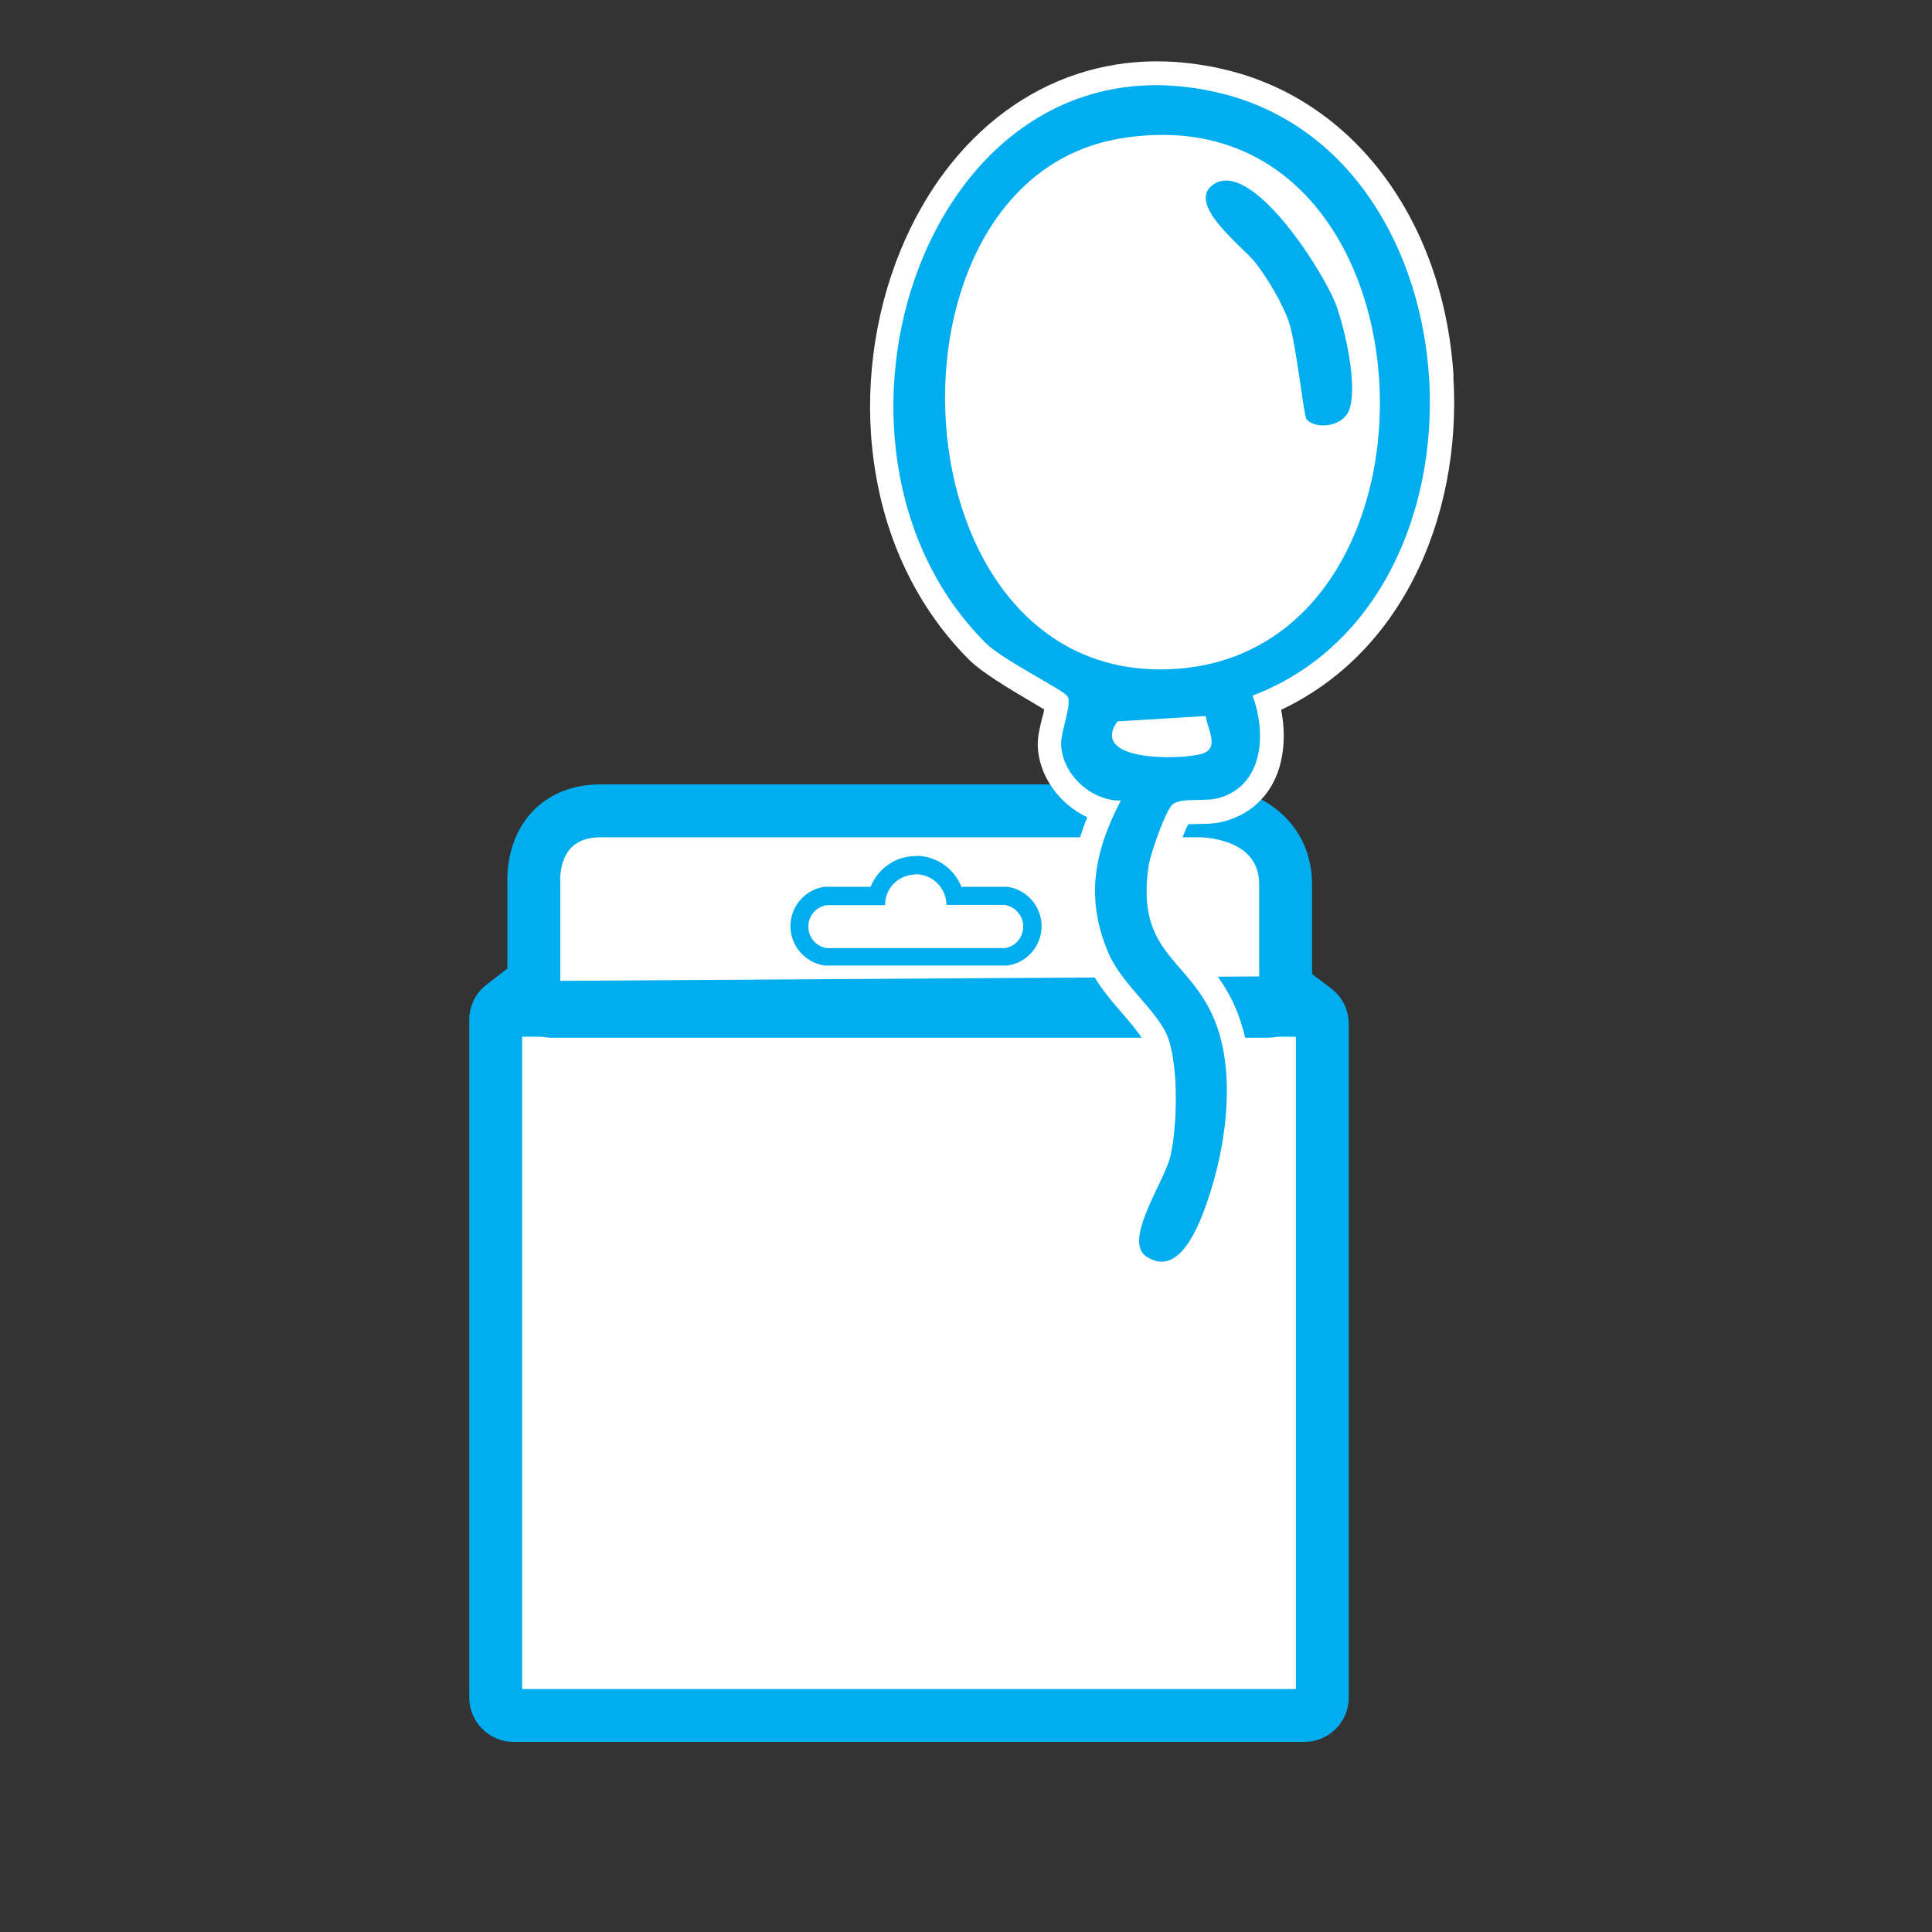
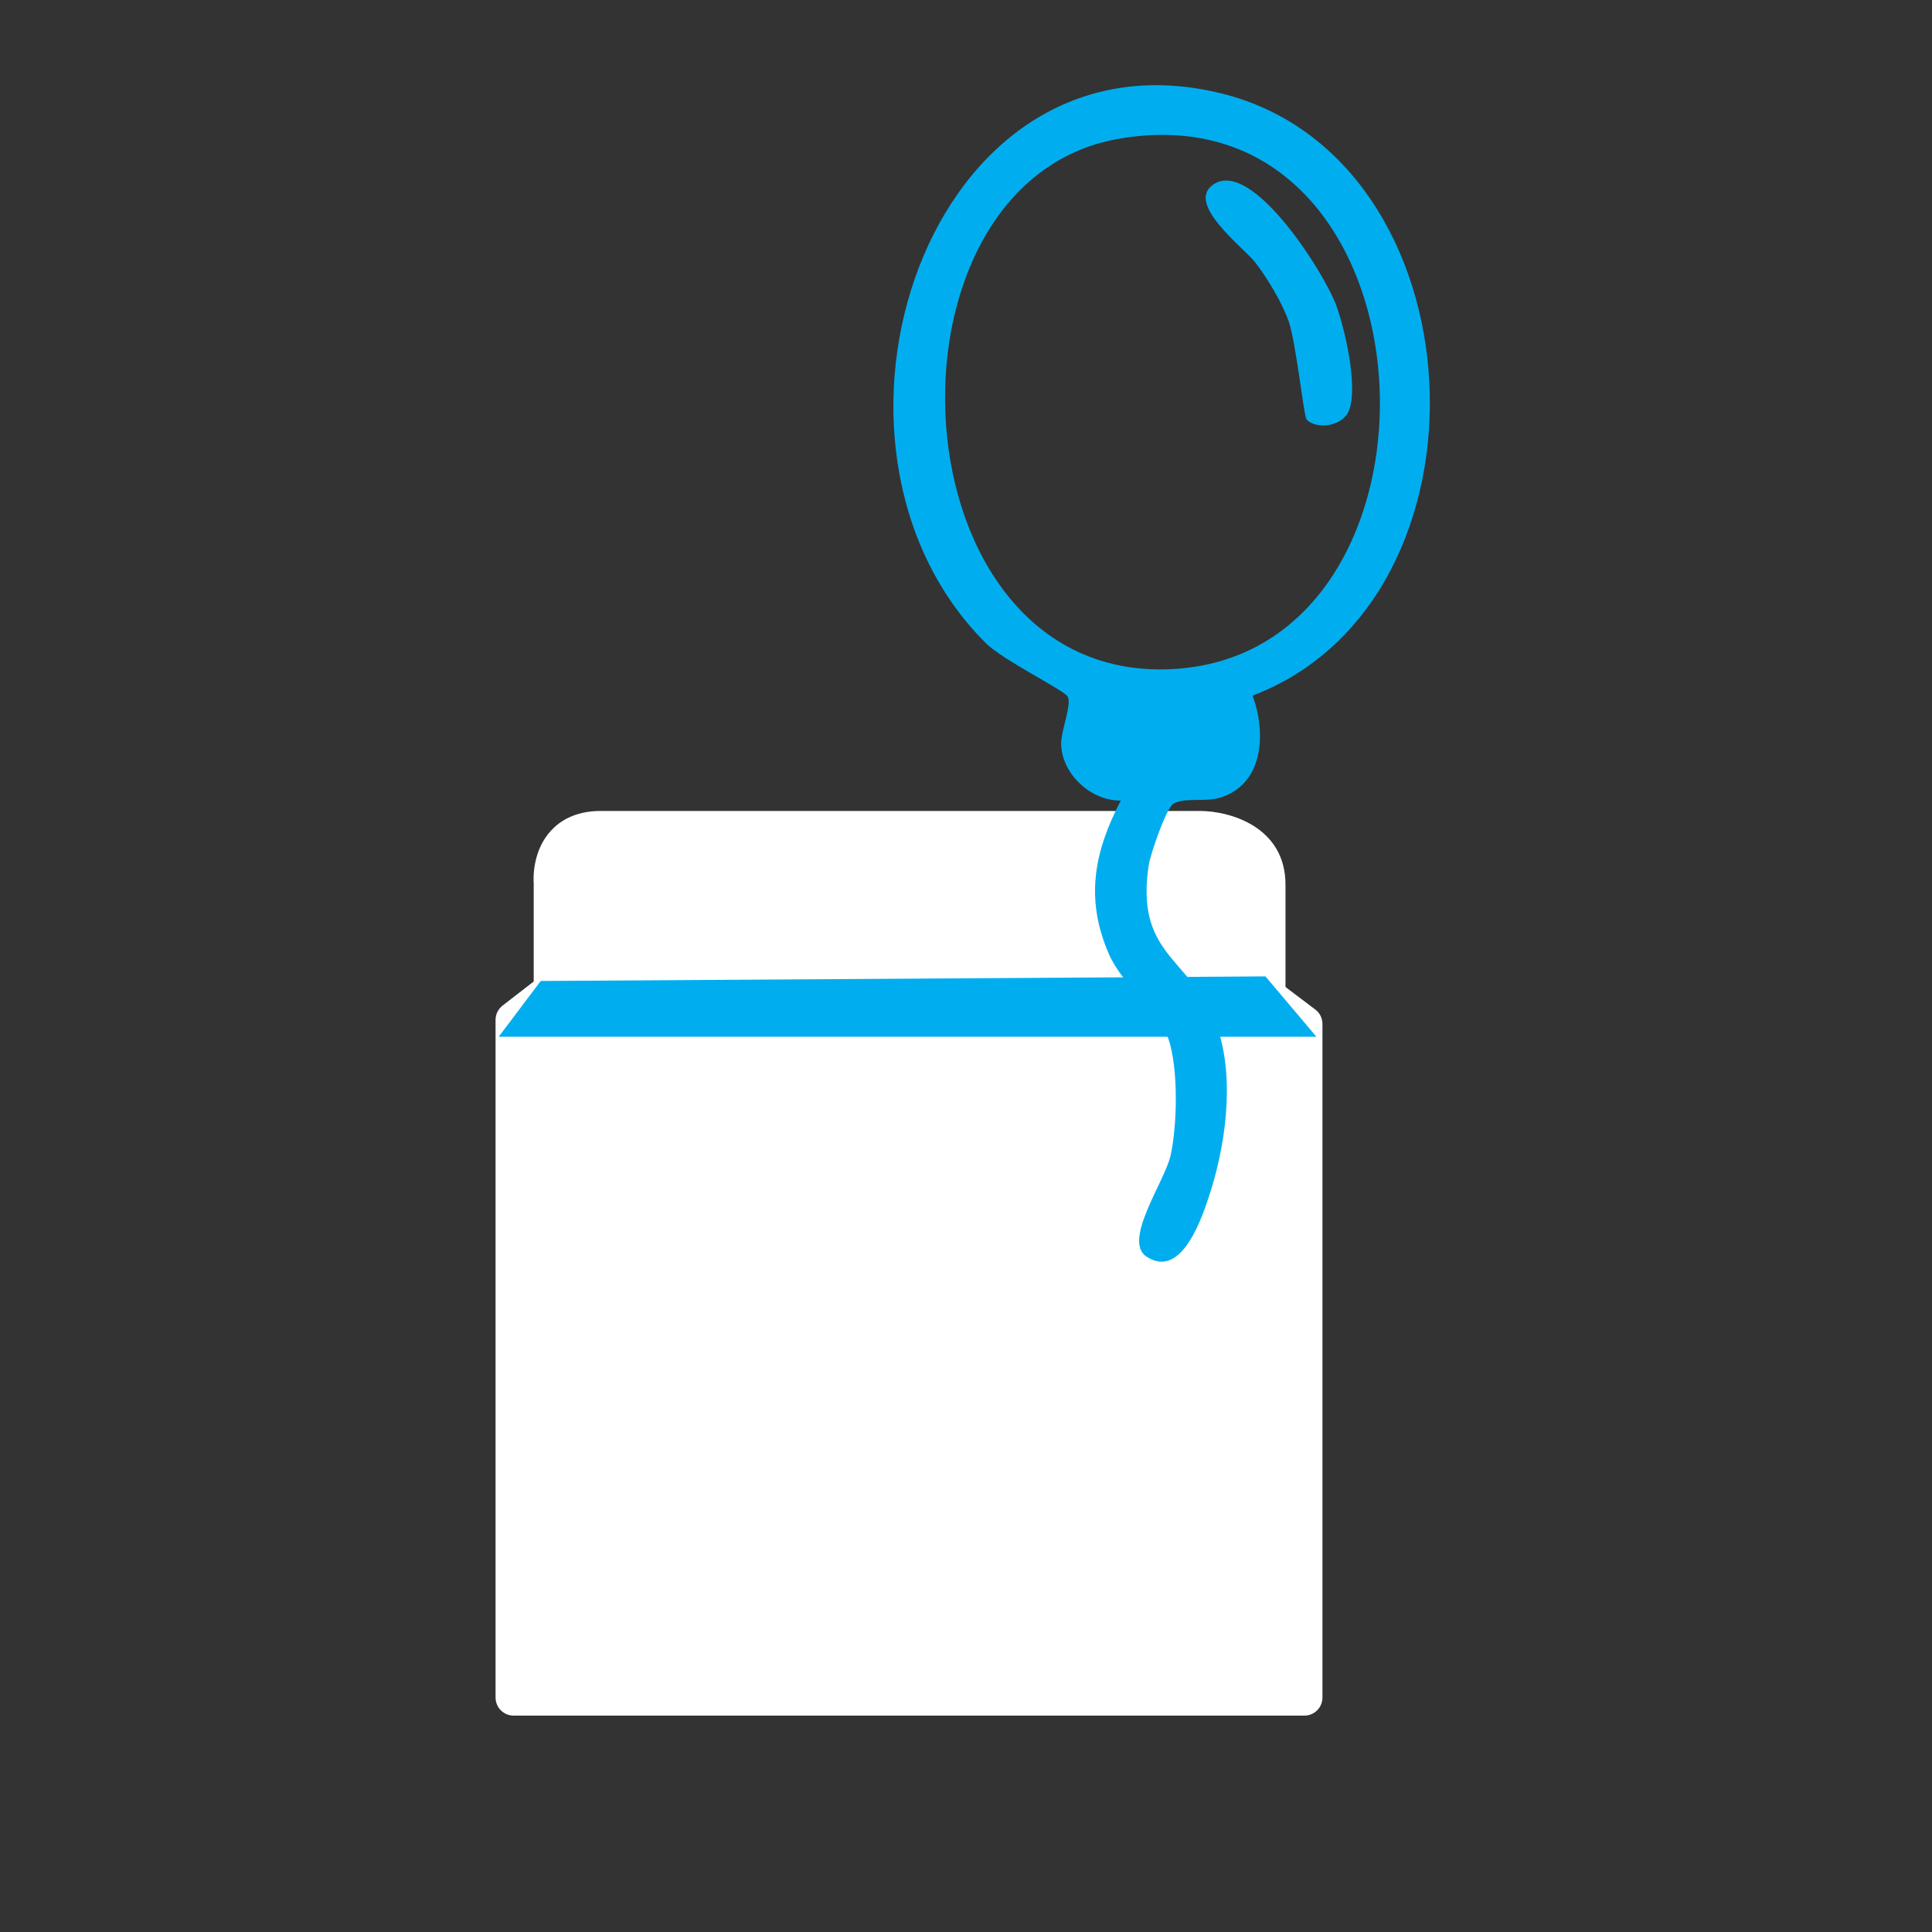
<svg xmlns="http://www.w3.org/2000/svg" id="Layer_1" version="1.1" viewBox="0 0 800 800">
  <rect x="0" y="0" width="800" height="800" fill="#333333" stroke="none" />
  <defs>
    <style>
      .st0, .st1 {
        fill: #00aeef;
      }

      .st2 {
        fill: #fff;
      }

      .st1 {
        stroke: #00aeef;
        stroke-miterlimit: 10;
        stroke-width: 7px;
      }
    </style>
  </defs>
  <g>
    <g>
      <path class="st2" d="M212.7,710.4c-4.1,0-7.5-3.3-7.5-7.5v-280.6c0-2.3,1.1-4.5,2.9-5.9l14.2-11c1.3-1,2.9-1.6,4.6-1.6h296.4c1.6,0,3.2.5,4.5,1.5l16.8,12.7c1.9,1.4,3,3.6,3,6v278.9c0,4.1-3.3,7.5-7.5,7.5H212.7Z" />
-       <path class="st1" d="M523.3,411.3l16.8,12.7v278.9H212.7v-280.6l14.2-11h296.4M523.3,396.4H226.9c-3.3,0-6.5,1.1-9.1,3.1l-14.2,11c-3.7,2.8-5.8,7.2-5.8,11.8v280.6c0,8.2,6.7,14.9,14.9,14.9h327.4c8.2,0,14.9-6.7,14.9-14.9v-278.9c0-4.7-2.2-9.1-5.9-11.9l-16.8-12.7c-2.6-2-5.7-3-9-3h0Z" />
    </g>
    <g>
      <path class="st2" d="M228.5,418.8c-4.1,0-7.5-3.3-7.5-7.5v-45.5c-.2-2.5-.4-13.7,7.2-21.9,3.4-3.7,9.7-8.1,20.5-8.1h248.1c12.3,0,35.5,6.4,35.5,30.6v45c0,4.1-3.3,7.5-7.5,7.5H228.5Z" />
-       <path class="st1" d="M496.8,343.2c.5,0,28.1,0,28.1,23.1v45H228.5v-45.8s-1.9-22.3,20.2-22.3h248.1M496.8,328.3h-248.1c-13.5,0-21.6,5.7-26,10.5-9.2,10-9.3,23.4-9.1,27.1v45.4c0,8.2,6.7,14.9,14.9,14.9h296.4c8.2,0,14.9-6.7,14.9-14.9v-45c0-15.5-8.4-27.9-23-34-9.3-3.9-18.3-4.1-20-4.1h0Z" />
    </g>
    <polygon class="st0" points="206.5 429.3 545.1 429.3 524 404.3 223.9 406.2 206.5 429.3" />
-     <path class="st0" d="M379.2,362c2.2,0,4.4.6,6.3,1.7,3.9,2.3,6.4,6.5,6.4,11h24.1c4.4.7,7.7,4.5,7.7,9s-3.3,8.3-7.7,8.9h-73.6c-4.4-.6-7.7-4.4-7.7-8.9s3.3-8.3,7.7-8.9h24.1c0-4.6,2.3-8.7,6.3-11,2-1.1,4.2-1.7,6.4-1.7M379.2,354.5h0c-3.6,0-7.1.9-10.1,2.7-4,2.4-7,5.9-8.6,10h-19.1c-8,1.1-14.1,8.1-14.1,16.3s6.1,15.1,14.1,16.3h75.8c8-1.1,14.1-8.1,14.1-16.3s-6.1-15.1-14.1-16.3h-19.1c-1.7-4.2-4.7-7.8-8.7-10.1-3.1-1.8-6.5-2.7-10-2.7h-.2Z" />
  </g>
  <g>
-     <path class="st2" d="M601.9,155.9c-4-64.2-40.9-114-93.9-126.9-9.8-2.4-19.5-3.6-29-3.6-46.2,0-85.8,29.2-106,78-11.3,27.4-15.3,58.7-11.1,88.2,4.5,32.2,18.2,60.5,39.6,81.8,5,4.9,15.1,11.1,26.9,18,1.3.8,2.7,1.6,4,2.4-.2,1.1-.5,2.3-.8,3.2-1,4-2,8.1-1.9,11.7.4,12.7,9,24.3,20.5,29.7-8.7,21.6-8.6,40.6,0,60.5,3.4,7.8,9.3,14.7,14.5,20.7,4.2,4.9,8.6,10,9.9,13.7,3.4,10,3.1,31.8.6,43.1-.5,2.2-2.7,6.7-4.6,10.8-2.8,6-6.1,12.7-7.7,19-3.6,14,2.8,20.3,7,22.8,3.6,2.2,7.3,3.4,11.1,3.4,18.6,0,26.6-25.8,30-36.9,3.3-10.7,13.1-47.9,1-77.2-4.4-10.7-10.4-17.6-15.7-23.7-8.3-9.6-13.7-15.9-10.8-35.1.5-2.9,4.2-13.6,6.5-18.2,1.2,0,2.8-.1,3.9-.1,3.7,0,7.9-.1,12.1-1.4,8.8-2.7,15.5-8.3,19.5-16.3,4.1-8.2,5.1-18.9,3-29.6,23.3-11,42.1-29.5,54.7-54,12.6-24.4,18.5-54.2,16.6-84h.1Z" />
    <g>
-       <path class="st0" d="M518.7,288.1c5.6,15.3,4.7,36.6-13.5,42.2-6.3,1.9-14.7-.2-19.3,2.5-3,1.7-9.5,20.9-10.2,25.2-5.7,37,16.4,38.4,27.1,64.1,8.7,20.9,5.3,49.2-1.3,70.5-3.5,11.2-12,37.1-26.5,27.9-10.6-6.3,7.4-31.4,9.7-42,2.8-12.5,3.3-36.2-.9-48.4-3.8-11-19.1-22.2-24.7-35.2-9.8-22.7-6.1-42.1,5-63.4-12.2.2-24.3-10.8-24.7-23.2-.2-5.5,4.7-17.1,2.6-20s-26.8-15-33.8-22c-81.9-81.6-24.4-257.3,97.2-227.7,108.6,26.4,117.6,209.9,13.1,249.5h.2ZM463.6,57.4c-104,17.6-94.7,224.8,21,219.7,123.8-5.4,113.7-242.5-21-219.7ZM499.3,296.5l-36.6,2.2c-11.8,16.7,26.2,16.1,35.1,13.4,7.4-2.3,2.1-10.2,1.5-15.6Z" />
+       <path class="st0" d="M518.7,288.1c5.6,15.3,4.7,36.6-13.5,42.2-6.3,1.9-14.7-.2-19.3,2.5-3,1.7-9.5,20.9-10.2,25.2-5.7,37,16.4,38.4,27.1,64.1,8.7,20.9,5.3,49.2-1.3,70.5-3.5,11.2-12,37.1-26.5,27.9-10.6-6.3,7.4-31.4,9.7-42,2.8-12.5,3.3-36.2-.9-48.4-3.8-11-19.1-22.2-24.7-35.2-9.8-22.7-6.1-42.1,5-63.4-12.2.2-24.3-10.8-24.7-23.2-.2-5.5,4.7-17.1,2.6-20s-26.8-15-33.8-22c-81.9-81.6-24.4-257.3,97.2-227.7,108.6,26.4,117.6,209.9,13.1,249.5h.2ZM463.6,57.4c-104,17.6-94.7,224.8,21,219.7,123.8-5.4,113.7-242.5-21-219.7ZM499.3,296.5l-36.6,2.2Z" />
      <path class="st0" d="M540.9,173.3c-1.1-1.7-4.3-31.8-7.3-40.3-2.8-7.8-8.7-17.7-13.8-24.3-4.7-6.1-29.5-24.6-17.1-32.5,16.2-10.3,46.2,37.7,50.7,50.5,3.7,10.4,8.6,32.1,5.5,42.4-2.5,8.3-15.2,8.7-18.1,4.2h0Z" />
    </g>
  </g>
</svg>